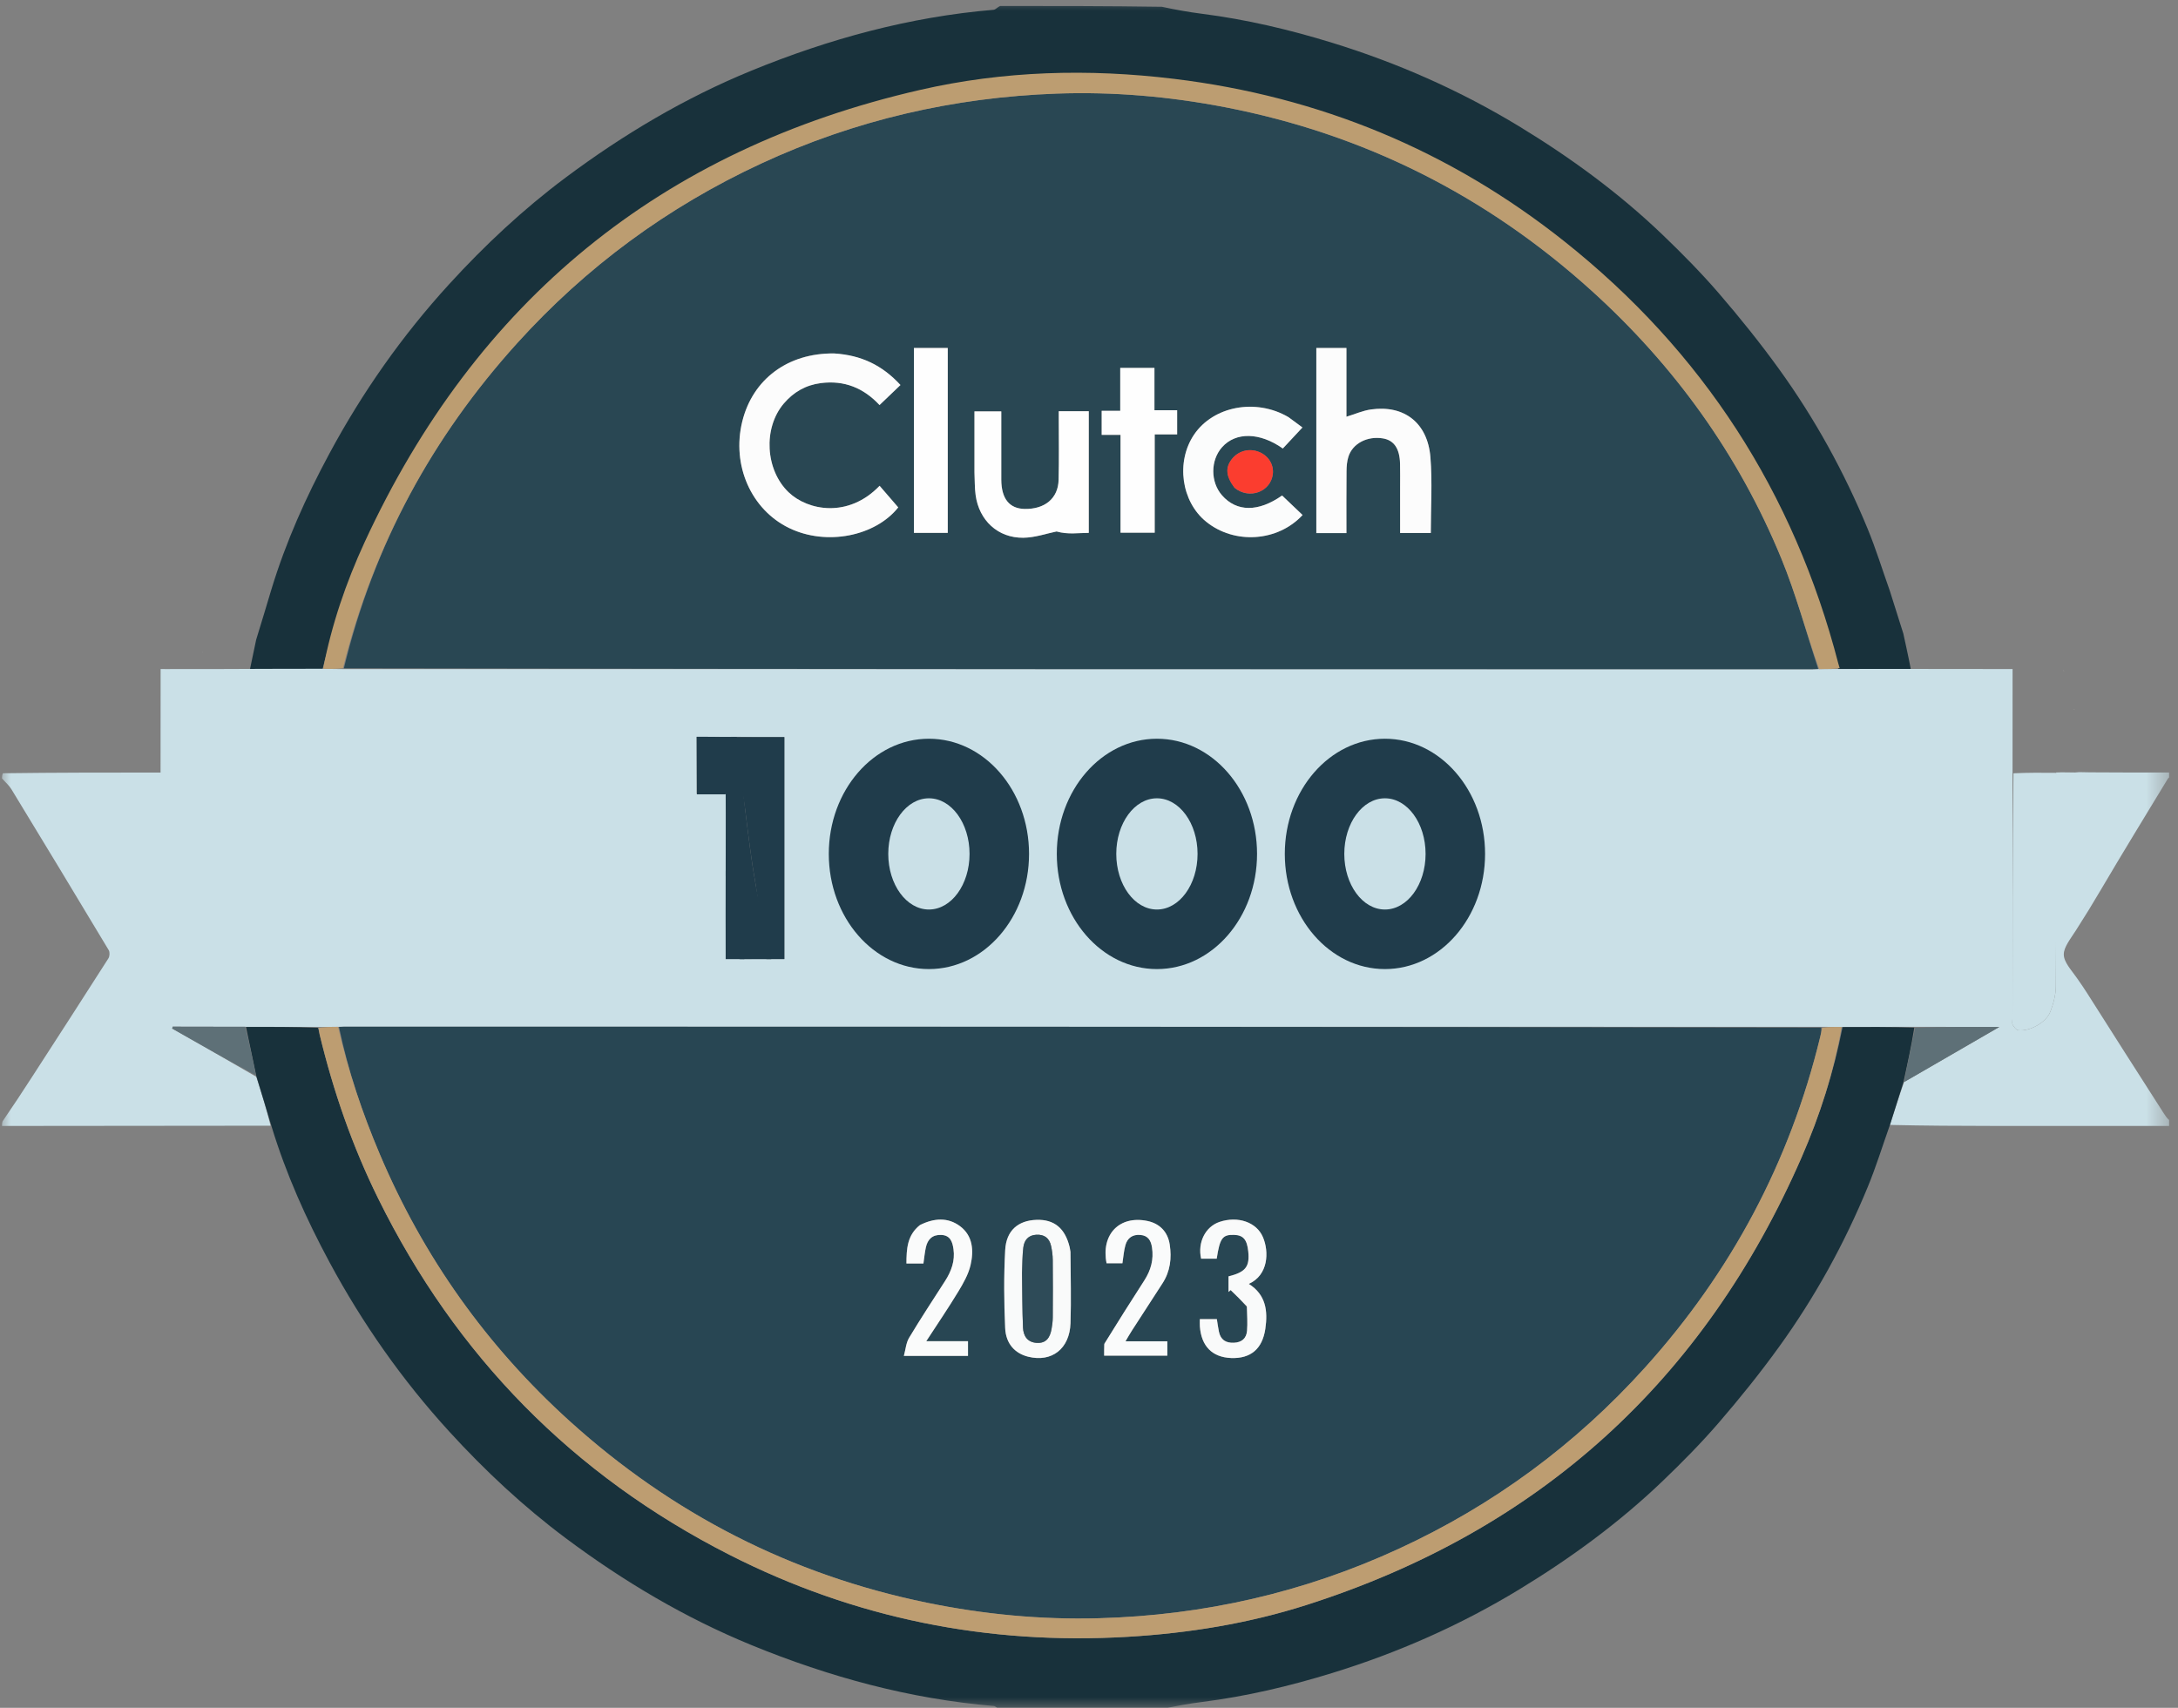
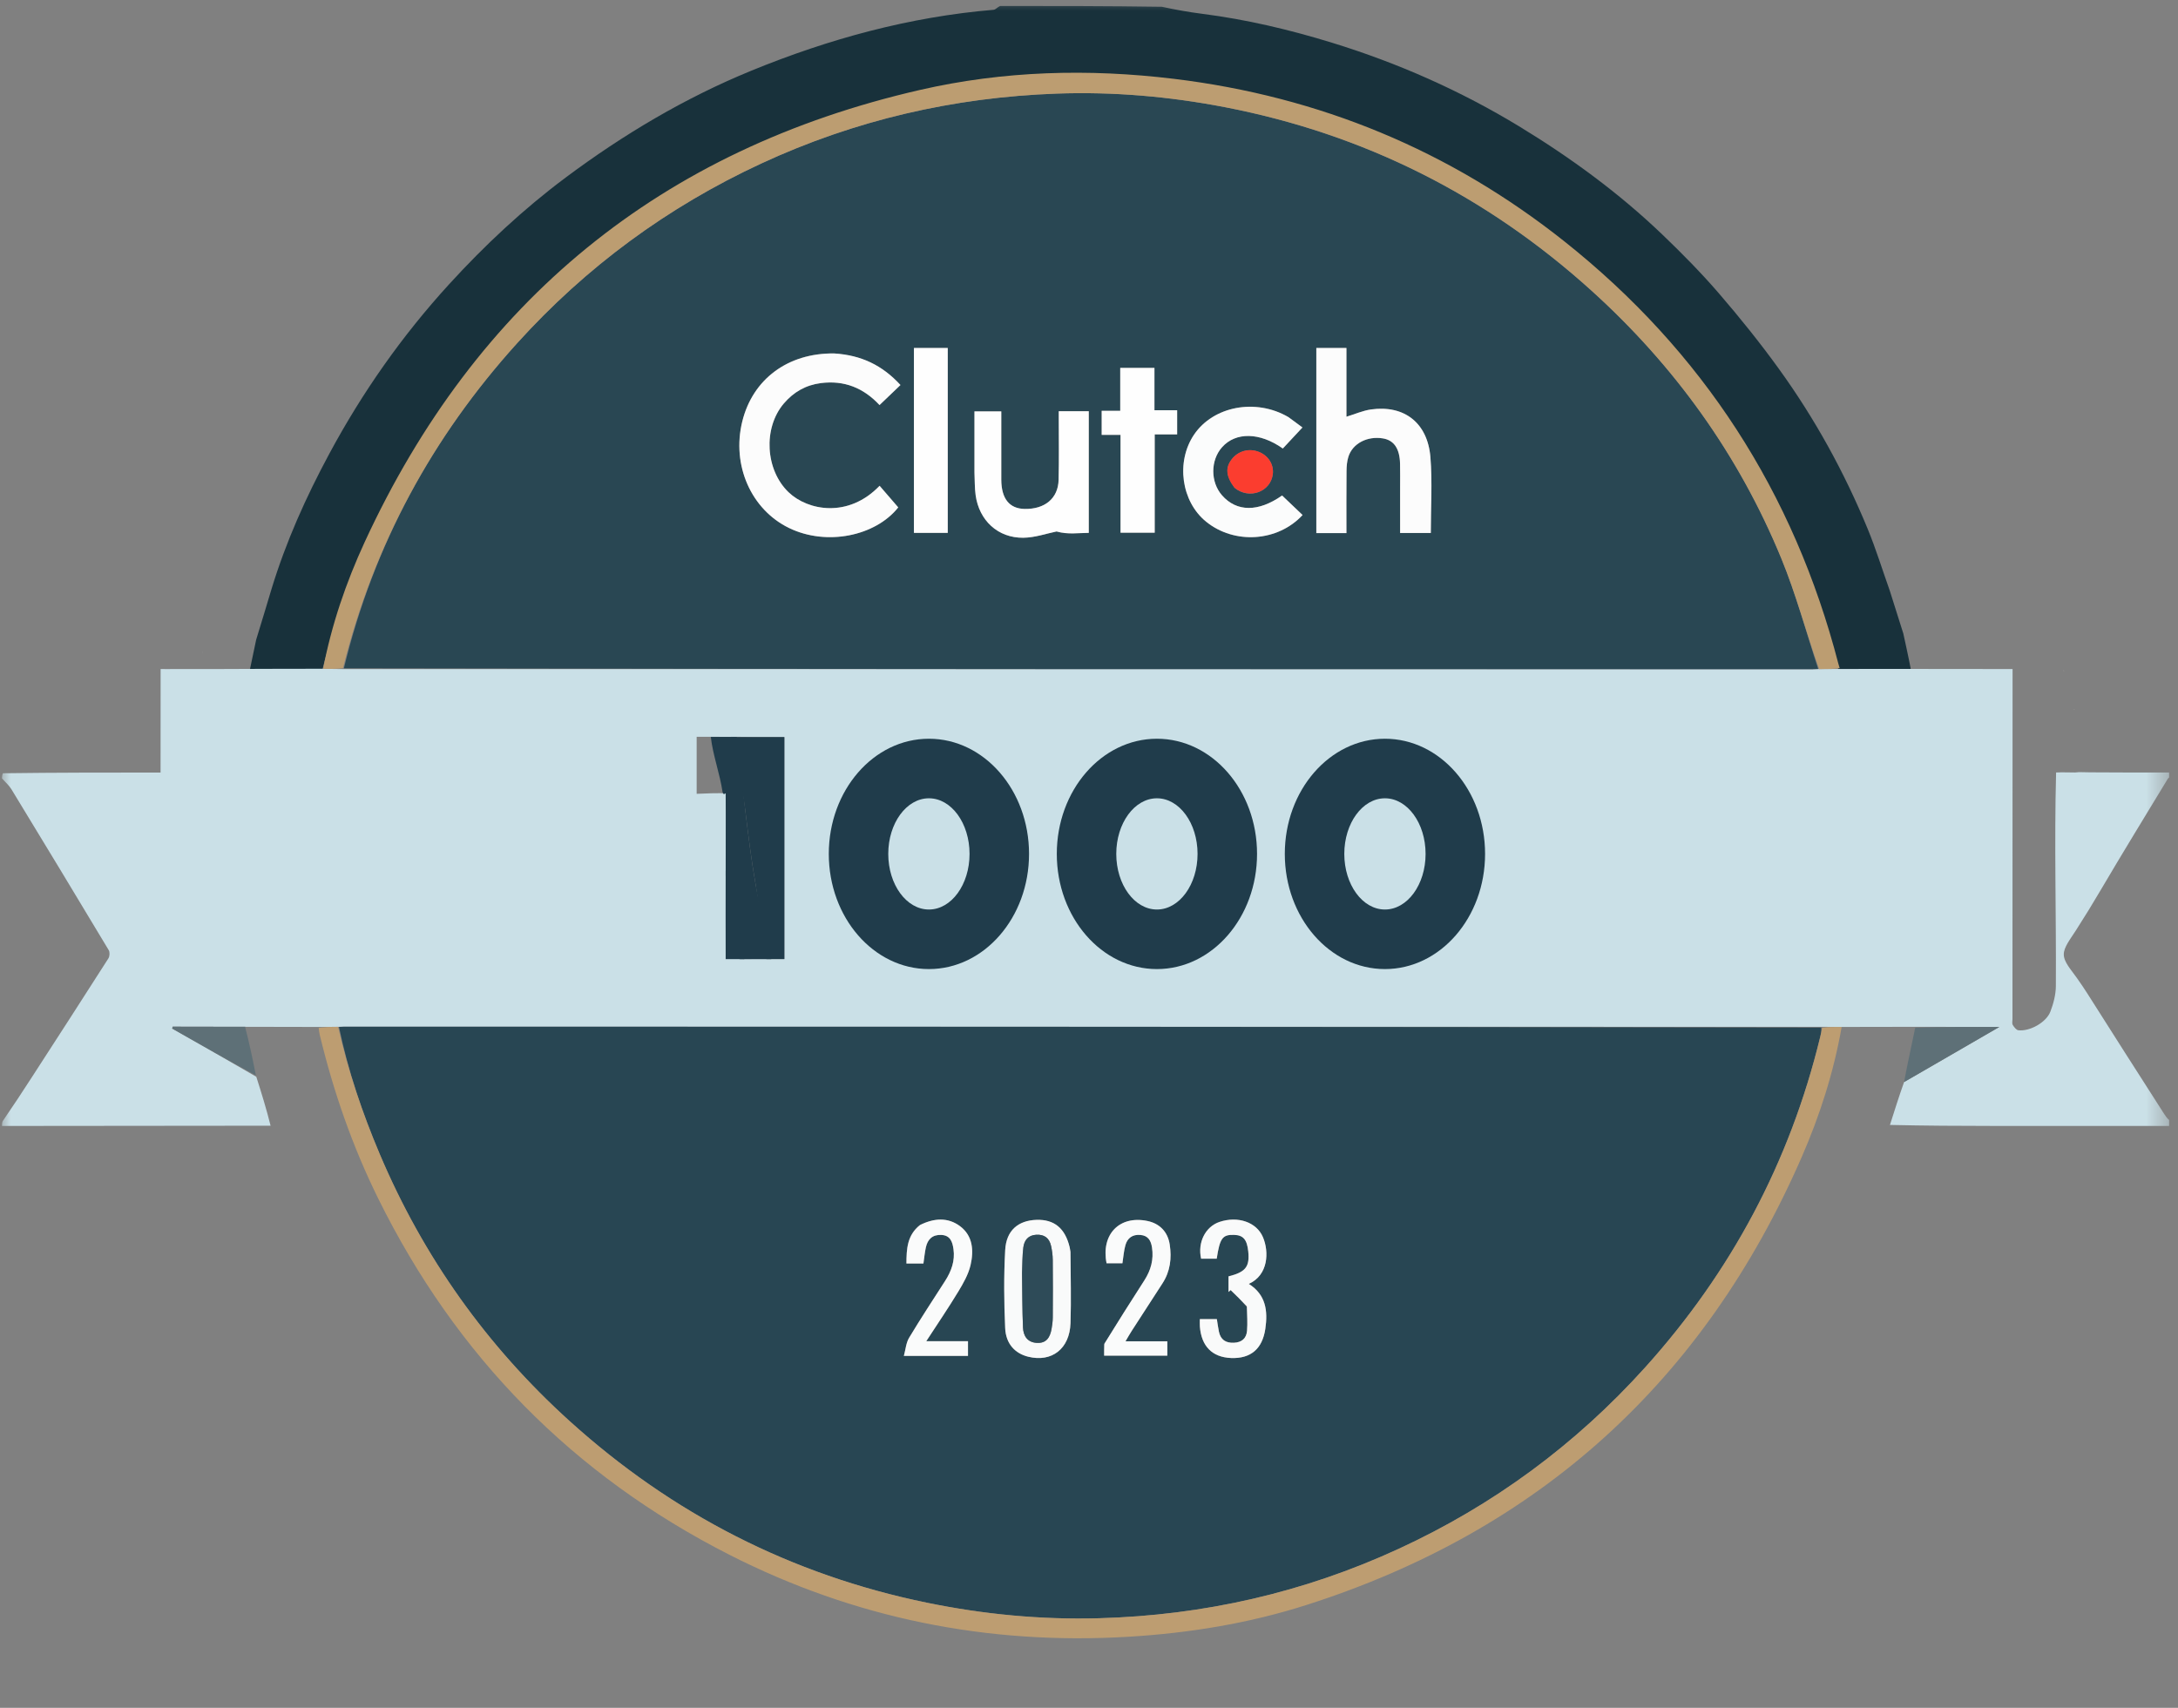
<svg xmlns="http://www.w3.org/2000/svg" width="102" height="80" viewBox="0 0 102 80" fill="none">
  <rect x="0" y="0" width="102" height="80" fill="#808080" stroke="none" />
  <g clip-path="url(#clip0_397_1073)">
    <mask id="mask0_397_1073" style="mask-type:luminance" maskUnits="userSpaceOnUse" x="0" y="0" width="102" height="80">
      <path d="M101.583 0H0V80H101.583V0Z" fill="white" />
    </mask>
    <g mask="url(#mask0_397_1073)">
      <path d="M46.836 0.279C46.707 0.341 46.624 0.45 46.534 0.458C42.597 0.79 38.832 1.818 35.19 3.31C32.068 4.588 29.186 6.304 26.486 8.321C24.503 9.802 22.698 11.492 21.033 13.315C18.835 15.721 16.971 18.374 15.424 21.251C14.332 23.279 13.393 25.367 12.711 27.608C12.477 28.398 12.246 29.15 11.996 29.969C11.823 30.78 11.669 31.524 11.514 32.268C12.62 32.269 13.726 32.271 14.877 32.228C14.936 32.092 14.943 31.999 14.964 31.909C15.605 29.253 16.493 26.686 17.704 24.233C21.348 16.848 26.829 11.267 34.154 7.54C40.014 4.559 46.249 3.309 52.815 3.699C55.667 3.869 58.469 4.323 61.187 5.192C72.07 8.672 79.794 15.682 84.368 26.163C85.222 28.122 85.873 30.156 86.285 32.26C87.391 32.265 88.495 32.271 89.645 32.234C89.505 31.353 89.32 30.514 89.135 29.674C88.929 29.018 88.722 28.363 88.504 27.676C88.153 26.689 87.854 25.716 87.469 24.779C86.373 22.116 84.991 19.605 83.305 17.273C82.424 16.054 81.478 14.877 80.496 13.738C79.669 12.78 78.776 11.874 77.862 10.998C75.822 9.042 73.553 7.383 71.141 5.916C68.388 4.243 65.465 2.952 62.392 2.005C60.397 1.39 58.368 0.91 56.293 0.646C55.665 0.567 55.042 0.453 54.412 0.317C51.898 0.279 49.389 0.279 46.836 0.279Z" fill="#18313B" />
      <path d="M0.094 52.744C0.094 52.674 0.094 52.605 0.121 52.526C0.599 51.83 1.051 51.144 1.497 50.453C2.694 48.603 3.891 46.752 5.076 44.895C5.138 44.799 5.149 44.604 5.093 44.51C3.583 41.993 2.064 39.482 0.537 36.975C0.422 36.785 0.243 36.634 0.094 36.465C0.094 36.395 0.094 36.325 0.137 36.222C2.616 36.189 5.051 36.189 7.519 36.189C7.519 34.563 7.522 32.876 7.522 31.339C7.801 31.339 7.847 31.349 8.172 31.339C8.358 31.339 8.634 31.338 8.763 31.339C9.716 31.347 10.67 31.335 11.666 31.334C12.835 31.331 13.961 31.324 15.133 31.327C15.472 31.337 15.767 31.337 16.105 31.342C39.056 31.347 61.964 31.348 84.873 31.348C84.966 31.348 85.058 31.34 85.193 31.342C85.543 31.342 85.853 31.337 86.205 31.336C87.363 31.336 88.476 31.333 89.634 31.335C91.185 31.34 92.693 31.34 94.253 31.34C94.253 32.998 94.253 34.587 94.251 36.22C94.25 40.088 94.249 43.912 94.248 47.735C94.248 47.828 94.22 47.94 94.26 48.009C94.322 48.112 94.426 48.25 94.524 48.261C95.054 48.324 95.829 47.897 96.023 47.389C96.169 47.009 96.278 46.589 96.28 46.186C96.3 42.858 96.202 39.523 96.291 36.186C96.584 36.171 96.886 36.186 97.174 36.186C97.279 36.186 97.266 36.17 97.406 36.17C97.545 36.17 97.749 36.177 97.884 36.179C99.148 36.191 100.319 36.186 101.584 36.186C101.584 36.256 101.584 36.325 101.584 36.419C101.537 36.465 101.535 36.46 101.513 36.497C100.468 38.221 99.412 39.938 98.39 41.676C98.008 42.327 97.638 42.93 97.22 43.581C96.951 44 96.651 44.372 96.651 44.705C96.651 45.07 96.994 45.425 97.266 45.814C97.452 46.08 97.607 46.306 97.741 46.517C98.934 48.4 100.132 50.279 101.336 52.155C101.417 52.28 101.469 52.363 101.584 52.465C101.584 52.535 101.584 52.605 101.584 52.744C98.798 52.744 96.111 52.746 93.372 52.743C91.747 52.742 90.123 52.733 88.51 52.696C88.729 52.009 88.935 51.353 89.172 50.687C90.644 49.84 92.085 49.004 93.634 48.105C92.224 48.105 90.958 48.105 89.649 48.1C88.501 48.101 87.397 48.107 86.248 48.106C85.915 48.102 85.625 48.103 85.294 48.1C62.219 48.095 39.187 48.094 16.155 48.094C16.062 48.094 15.969 48.101 15.835 48.1C15.502 48.101 15.212 48.106 14.88 48.106C13.733 48.101 12.627 48.103 11.477 48.099C10.318 48.093 9.203 48.093 8.087 48.093C8.079 48.122 8.072 48.151 8.064 48.181C9.371 48.924 10.678 49.668 12.003 50.44C12.253 51.222 12.484 51.974 12.672 52.732C8.451 52.74 4.272 52.742 0.094 52.744ZM46.789 36.112C46.219 35.434 45.54 34.922 44.597 34.678C43.809 34.448 43.019 34.452 42.23 34.671C40.163 35.245 38.753 37.336 38.81 39.804C38.843 40.205 38.837 40.613 38.914 41.005C39.238 42.652 40.008 43.986 41.66 44.755C42.544 45.123 43.449 45.238 44.454 44.998C45.313 44.752 46.037 44.287 46.706 43.618C47.655 42.492 48.052 41.183 48.008 39.641C47.962 38.361 47.669 37.167 46.789 36.112ZM57.45 43.417C58.258 42.319 58.629 41.086 58.586 39.642C58.557 39.319 58.552 38.991 58.493 38.674C58.266 37.463 57.821 36.366 56.776 35.529C56.044 34.895 55.194 34.562 54.145 34.515C53.6 34.598 53.03 34.604 52.514 34.776C50.597 35.416 49.334 37.464 49.388 39.805C49.455 40.369 49.459 40.949 49.601 41.493C49.947 42.819 50.628 43.923 51.944 44.614C52.846 45.068 53.785 45.259 54.858 45.023C55.89 44.797 56.77 44.327 57.45 43.417ZM68.751 37.223C68.313 36.297 67.72 35.514 66.723 35.017C65.979 34.622 65.19 34.446 64.274 34.525C63.434 34.625 62.654 34.892 61.996 35.432C60.65 36.539 60.104 38.012 60.08 39.803C60.111 40.188 60.108 40.579 60.178 40.957C60.487 42.627 61.264 43.97 62.927 44.75C63.876 45.146 64.841 45.267 65.907 44.936C66.8 44.644 67.578 44.183 68.148 43.413C68.961 42.317 69.334 41.087 69.275 39.638C69.107 38.856 68.938 38.073 68.751 37.223ZM33.994 41.108C33.994 42.37 33.994 43.633 33.994 44.915C34.304 44.915 34.563 44.915 34.908 44.927C35.313 44.923 35.717 44.919 36.204 44.927C36.371 44.927 36.539 44.927 36.733 44.927C36.733 41.447 36.733 38 36.733 34.527C35.989 34.527 35.267 34.527 34.459 34.513C34.147 34.518 33.835 34.522 33.438 34.513C33.166 34.513 32.894 34.513 32.626 34.513C32.626 35.425 32.626 36.282 32.626 37.185C33.043 37.166 33.619 37.144 34.078 37.163C34.115 37.317 33.986 37.477 33.988 37.632C34.003 38.762 34.004 39.892 33.994 41.108Z" fill="#CAE0E7" />
-       <path d="M46.842 80.094C46.712 80.032 46.63 79.922 46.539 79.915C42.603 79.583 38.837 78.555 35.196 77.063C32.074 75.784 29.192 74.069 26.491 72.051C24.509 70.57 22.704 68.881 21.038 67.057C18.841 64.652 16.977 61.998 15.429 59.122C14.338 57.093 13.399 55.005 12.717 52.764C12.483 51.974 12.252 51.222 12.002 50.403C11.829 49.592 11.675 48.848 11.52 48.105C12.626 48.103 13.732 48.102 14.883 48.144C14.942 48.28 14.949 48.373 14.97 48.464C15.611 51.12 16.499 53.686 17.709 56.139C21.354 63.524 26.835 69.105 34.16 72.832C40.02 75.813 46.255 77.063 52.821 76.673C55.673 76.504 58.475 76.049 61.193 75.18C72.076 71.7 79.8 64.69 84.374 54.209C85.228 52.25 85.879 50.216 86.291 48.113C87.396 48.107 88.501 48.101 89.651 48.138C89.511 49.019 89.326 49.859 89.141 50.698C88.934 51.354 88.728 52.009 88.509 52.696C88.159 53.684 87.86 54.656 87.474 55.593C86.379 58.256 84.996 60.767 83.311 63.099C82.43 64.318 81.484 65.496 80.501 66.635C79.675 67.593 78.782 68.498 77.868 69.374C75.828 71.33 73.559 72.989 71.147 74.456C68.394 76.13 65.471 77.42 62.398 78.367C60.403 78.983 58.374 79.463 56.299 79.726C55.671 79.806 55.048 79.919 54.417 80.056C51.904 80.094 49.395 80.094 46.842 80.094Z" fill="#18313B" />
      <path d="M15.876 48.105C15.969 48.101 16.061 48.094 16.154 48.094C39.186 48.094 62.219 48.094 85.293 48.136C85.304 48.313 85.274 48.449 85.241 48.584C83.821 54.435 81.068 59.588 77.049 64.05C73.787 67.671 69.934 70.51 65.504 72.552C61.051 74.605 56.368 75.668 51.474 75.804C48.761 75.879 46.074 75.623 43.413 75.078C37.056 73.773 31.477 70.912 26.672 66.564C22.797 63.057 19.826 58.882 17.782 54.058C16.967 52.132 16.3 50.157 15.876 48.105ZM50.129 58.604C50.118 58.543 50.108 58.482 50.094 58.422C49.881 57.536 49.371 57.116 48.543 57.142C47.686 57.169 47.125 57.636 47.075 58.555C47.008 59.771 47.019 60.996 47.074 62.213C47.107 62.954 47.541 63.403 48.155 63.554C49.255 63.826 50.094 63.184 50.134 61.982C50.17 60.885 50.139 59.786 50.129 58.604ZM58.402 61.231C58.404 61.6 58.429 61.971 58.4 62.338C58.372 62.692 58.155 62.884 57.784 62.899C57.401 62.914 57.162 62.755 57.084 62.377C57.044 62.184 57.019 61.988 56.988 61.791C56.723 61.791 56.467 61.791 56.191 61.791C56.191 61.922 56.184 62.028 56.192 62.133C56.261 63.062 56.771 63.578 57.651 63.614C58.574 63.651 59.12 63.186 59.258 62.246C59.381 61.41 59.288 60.65 58.483 60.142C59.402 59.73 59.439 58.639 59.145 57.95C58.844 57.247 57.969 56.95 57.111 57.239C56.448 57.462 56.077 58.203 56.25 58.962C56.495 58.962 56.739 58.962 56.981 58.962C57.129 57.995 57.249 57.831 57.792 57.846C58.224 57.858 58.401 58.064 58.458 58.622C58.531 59.338 58.334 59.591 57.534 59.79C57.534 60.03 57.534 60.275 57.534 60.519C57.567 60.49 57.6 60.461 57.634 60.432C57.883 60.673 58.132 60.914 58.402 61.231ZM43.058 57.401C42.484 57.863 42.452 58.501 42.449 59.185C42.742 59.185 42.996 59.185 43.246 59.185C43.286 58.914 43.307 58.667 43.361 58.427C43.445 58.051 43.668 57.831 44.079 57.848C44.509 57.865 44.605 58.177 44.653 58.511C44.732 59.06 44.552 59.547 44.26 60.003C43.694 60.888 43.115 61.766 42.574 62.667C42.432 62.903 42.412 63.213 42.329 63.515C43.41 63.515 44.364 63.515 45.333 63.515C45.333 63.286 45.333 63.08 45.333 62.827C44.694 62.827 44.084 62.827 43.378 62.827C43.913 62.003 44.414 61.268 44.874 60.508C45.112 60.116 45.352 59.697 45.453 59.258C45.607 58.593 45.567 57.89 44.959 57.437C44.391 57.016 43.745 57.055 43.058 57.401ZM51.709 62.986C51.709 63.154 51.709 63.323 51.709 63.505C52.71 63.505 53.69 63.505 54.668 63.505C54.668 63.277 54.668 63.079 54.668 62.83C54.027 62.83 53.403 62.83 52.71 62.83C52.834 62.621 52.914 62.476 53.004 62.337C53.481 61.597 53.958 60.858 54.439 60.12C54.806 59.558 54.879 58.939 54.78 58.294C54.69 57.701 54.308 57.313 53.736 57.194C52.426 56.922 51.554 57.822 51.823 59.176C52.075 59.176 52.326 59.176 52.565 59.176C52.614 58.866 52.631 58.585 52.707 58.321C52.803 57.987 53.042 57.818 53.407 57.848C53.772 57.879 53.901 58.117 53.95 58.434C54.037 58.996 53.899 59.502 53.592 59.977C52.964 60.951 52.346 61.931 51.709 62.986Z" fill="#284653" />
      <path d="M85.151 31.337C85.058 31.341 84.966 31.348 84.873 31.348C61.964 31.348 39.055 31.348 16.105 31.306C17.5 25.515 20.253 20.467 24.212 16.084C27.447 12.504 31.265 9.695 35.645 7.662C40.035 5.625 44.657 4.559 49.483 4.385C52.133 4.29 54.763 4.518 57.367 5.021C63.885 6.28 69.604 9.161 74.523 13.606C78.413 17.121 81.423 21.296 83.421 26.155C84.112 27.835 84.58 29.607 85.151 31.337ZM39.035 16.557C36.9 16.53 35.248 17.762 34.762 19.747C34.26 21.792 35.176 23.872 36.958 24.736C38.709 25.585 40.996 25.116 42.067 23.769C41.769 23.424 41.481 23.09 41.193 22.756C39.734 24.28 37.835 23.924 36.932 23.059C35.844 22.018 35.728 20.059 36.705 18.906C37.163 18.365 37.737 18.036 38.446 17.945C39.535 17.806 40.44 18.168 41.191 18.975C41.535 18.645 41.854 18.34 42.171 18.036C41.314 17.106 40.335 16.639 39.035 16.557ZM63.056 19.003C63.056 18.109 63.056 17.215 63.056 16.3C62.561 16.3 62.106 16.3 61.647 16.3C61.647 19.204 61.647 22.089 61.647 24.972C62.13 24.972 62.573 24.972 63.056 24.972C63.056 23.99 63.051 23.033 63.06 22.076C63.062 21.847 63.08 21.608 63.149 21.392C63.348 20.77 64.038 20.417 64.765 20.536C65.282 20.622 65.551 21.011 65.568 21.719C65.576 22.09 65.57 22.462 65.57 22.834C65.571 23.541 65.571 24.247 65.571 24.967C66.084 24.967 66.538 24.967 67.008 24.967C67.008 23.762 67.084 22.582 66.989 21.415C66.858 19.805 65.76 18.963 64.209 19.18C63.825 19.234 63.456 19.4 63.056 19.522C63.056 19.366 63.056 19.228 63.056 19.003ZM45.636 22.173C45.653 22.513 45.645 22.857 45.691 23.193C45.853 24.38 46.733 25.203 47.925 25.19C48.475 25.184 49.023 24.988 49.481 24.896C50.02 25.05 50.51 24.961 50.99 24.963C50.99 23.025 50.99 21.145 50.99 19.262C50.51 19.262 50.068 19.262 49.585 19.262C49.585 19.372 49.585 19.46 49.585 19.55C49.584 20.526 49.601 21.502 49.577 22.478C49.556 23.345 48.933 23.859 47.983 23.841C47.269 23.827 46.897 23.359 46.892 22.469C46.892 22.376 46.892 22.283 46.892 22.19C46.892 21.218 46.892 20.247 46.892 19.271C46.454 19.271 46.062 19.271 45.636 19.271C45.636 20.228 45.636 21.156 45.636 22.173ZM60.311 19.526C58.811 18.646 56.82 19.025 55.92 20.361C55.062 21.634 55.32 23.494 56.486 24.438C57.814 25.514 59.842 25.38 61.002 24.125C60.681 23.819 60.359 23.513 60.043 23.212C58.929 23.994 57.917 23.985 57.232 23.206C56.684 22.582 56.684 21.565 57.232 20.948C57.87 20.231 58.996 20.244 60.078 21.009C60.375 20.691 60.678 20.366 60.996 20.024C60.791 19.869 60.582 19.712 60.311 19.526ZM52.463 17.912C52.463 18.342 52.463 18.772 52.463 19.245C52.147 19.245 51.876 19.245 51.595 19.245C51.595 19.637 51.595 19.983 51.595 20.372C51.897 20.372 52.167 20.372 52.477 20.372C52.477 21.924 52.477 23.434 52.477 24.954C53.022 24.954 53.526 24.954 54.077 24.954C54.077 23.416 54.077 21.904 54.077 20.349C54.457 20.349 54.79 20.349 55.128 20.349C55.128 19.957 55.128 19.609 55.128 19.218C54.768 19.218 54.435 19.218 54.065 19.218C54.065 18.532 54.065 17.888 54.065 17.235C53.51 17.235 52.996 17.235 52.463 17.235C52.463 17.452 52.463 17.636 52.463 17.912ZM44.385 23.395C44.385 21.032 44.385 18.668 44.385 16.302C43.826 16.302 43.322 16.302 42.802 16.302C42.802 19.198 42.802 22.071 42.802 24.962C43.338 24.962 43.852 24.962 44.385 24.962C44.385 24.448 44.385 23.968 44.385 23.395ZM57.83 22.863C58.519 23.419 59.513 23.03 59.609 22.206C59.66 21.765 59.405 21.356 58.978 21.177C58.513 20.982 57.995 21.115 57.688 21.509C57.38 21.905 57.407 22.303 57.83 22.863Z" fill="#294753" />
      <path d="M15.834 48.1C16.301 50.157 16.967 52.133 17.783 54.058C19.826 58.882 22.797 63.057 26.672 66.564C31.477 70.912 37.056 73.773 43.414 75.078C46.074 75.624 48.761 75.88 51.475 75.804C56.368 75.669 61.052 74.605 65.504 72.552C69.934 70.51 73.787 67.671 77.049 64.05C81.068 59.588 83.821 54.436 85.242 48.584C85.274 48.449 85.304 48.313 85.335 48.141C85.625 48.103 85.914 48.102 86.248 48.106C85.879 50.216 85.229 52.25 84.374 54.209C79.8 64.69 72.077 71.7 61.193 75.18C58.475 76.049 55.674 76.504 52.822 76.673C46.255 77.063 40.02 75.812 34.161 72.832C26.835 69.105 21.355 63.524 17.71 56.139C16.499 53.686 15.611 51.12 14.971 48.463C14.949 48.373 14.942 48.28 14.925 48.15C15.211 48.107 15.502 48.101 15.834 48.1Z" fill="#BD9D71" />
      <path d="M85.192 31.342C84.58 29.607 84.112 27.835 83.421 26.155C81.423 21.296 78.413 17.12 74.523 13.605C69.604 9.16 63.884 6.279 57.367 5.02C54.763 4.517 52.133 4.29 49.483 4.385C44.657 4.558 40.035 5.625 35.645 7.662C31.265 9.694 27.447 12.504 24.212 16.084C20.253 20.466 17.5 25.515 16.062 31.3C15.767 31.337 15.472 31.337 15.132 31.327C15.528 29.267 16.203 27.29 17.078 25.393C22.295 14.088 30.961 6.994 43.083 4.213C47 3.314 50.982 3.208 54.979 3.693C61.79 4.519 67.903 7.047 73.269 11.312C79.742 16.458 84.013 23.068 86.094 31.089C86.109 31.149 86.131 31.207 86.156 31.299C85.852 31.337 85.543 31.342 85.192 31.342Z" fill="#BC9D71" />
-       <path d="M96.292 36.202C96.292 39.53 96.3 42.858 96.279 46.186C96.277 46.589 96.169 47.01 96.023 47.389C95.829 47.897 95.053 48.324 94.524 48.261C94.425 48.25 94.321 48.113 94.26 48.009C94.219 47.94 94.248 47.828 94.248 47.735C94.249 43.912 94.249 40.088 94.294 36.224C94.99 36.19 95.641 36.196 96.292 36.202Z" fill="#CAE0E7" />
      <path d="M34.31 34.527C35.033 34.527 35.989 34.527 36.733 34.527C36.733 38 36.733 41.448 36.733 44.927C36.539 44.927 36.121 44.927 35.889 44.927C35.598 43.746 35.588 42.571 35.386 41.423C35.184 40.276 35.043 39.117 34.903 37.96C34.765 36.818 34.429 35.672 34.31 34.527Z" fill="#203C4B" />
      <path d="M34.501 34.52C34.661 35.672 34.765 36.818 34.903 37.96C35.043 39.117 35.183 40.276 35.385 41.423C35.587 42.571 35.87 43.755 36.121 44.93C35.61 44.93 35.099 44.93 34.635 44.93C34.437 43.931 34.526 42.926 34.347 41.975C34.286 41.648 34.101 41.341 33.985 41.023C33.979 39.894 33.999 38.339 33.985 37.209C33.983 37.054 33.92 37.324 33.842 37.116C33.708 36.218 33.382 35.366 33.289 34.52C33.601 34.516 34.147 34.518 34.501 34.52Z" fill="#203C4B" />
      <path d="M89.172 50.687C89.326 49.858 89.511 49.019 89.694 48.142C90.957 48.105 92.223 48.105 93.633 48.105C92.085 49.004 90.643 49.84 89.172 50.687Z" fill="#5E7077" />
      <path d="M11.477 48.099C11.675 48.848 11.829 49.592 11.984 50.374C10.677 49.668 9.371 48.924 8.064 48.181C8.071 48.151 8.079 48.122 8.087 48.093C9.202 48.093 10.318 48.093 11.477 48.099Z" fill="#5E7077" />
-       <path d="M33.48 34.52C33.615 35.372 33.889 36.329 33.985 37.209C33.613 37.209 33.056 37.209 32.638 37.209C32.638 36.306 32.626 35.426 32.626 34.513C32.893 34.513 33.165 34.513 33.48 34.52Z" fill="#203C4B" />
      <path d="M33.985 40.791C34.109 41.065 34.341 41.626 34.403 41.953C34.581 42.905 34.702 43.937 34.858 44.93C34.579 44.93 34.295 44.93 33.985 44.93C33.985 43.649 33.977 42.097 33.985 40.791Z" fill="#203C4B" />
      <path d="M97.195 31.011C97.19 31.012 97.207 31.003 97.207 31.003C97.207 31.003 97.187 31.013 97.197 31.014C97.206 31.016 97.199 31.011 97.195 31.011Z" fill="#F2F2F2" />
      <path d="M50.133 58.646C50.139 59.786 50.17 60.885 50.134 61.982C50.094 63.184 49.255 63.826 48.155 63.554C47.541 63.403 47.107 62.954 47.074 62.213C47.02 60.996 47.008 59.772 47.075 58.556C47.125 57.636 47.686 57.17 48.543 57.142C49.372 57.116 49.881 57.536 50.094 58.422C50.108 58.482 50.118 58.544 50.133 58.646ZM47.864 59.68C47.877 60.516 47.873 61.352 47.909 62.187C47.926 62.569 48.103 62.876 48.549 62.905C49.006 62.934 49.175 62.644 49.245 62.259C49.279 62.077 49.302 61.891 49.303 61.707C49.309 60.809 49.311 59.91 49.302 59.012C49.3 58.797 49.27 58.58 49.225 58.37C49.146 58.001 48.916 57.817 48.528 57.84C48.15 57.862 47.968 58.099 47.925 58.431C47.876 58.813 47.882 59.203 47.864 59.68Z" fill="#F9FAFA" />
      <path d="M58.392 61.194C58.132 60.914 57.883 60.673 57.634 60.432C57.601 60.461 57.568 60.49 57.534 60.52C57.534 60.275 57.534 60.031 57.534 59.79C58.334 59.591 58.532 59.338 58.458 58.622C58.401 58.065 58.224 57.858 57.792 57.846C57.25 57.831 57.129 57.995 56.981 58.962C56.739 58.962 56.495 58.962 56.251 58.962C56.078 58.204 56.449 57.462 57.112 57.239C57.97 56.951 58.845 57.247 59.145 57.95C59.439 58.639 59.403 59.73 58.484 60.142C59.288 60.65 59.381 61.411 59.258 62.247C59.12 63.186 58.574 63.651 57.651 63.614C56.771 63.578 56.261 63.062 56.192 62.134C56.184 62.029 56.191 61.923 56.191 61.792C56.467 61.792 56.723 61.792 56.988 61.792C57.02 61.989 57.044 62.184 57.084 62.377C57.162 62.756 57.401 62.915 57.784 62.899C58.155 62.884 58.372 62.693 58.401 62.338C58.43 61.972 58.404 61.601 58.392 61.194Z" fill="#F9FAFA" />
      <path d="M43.088 57.383C43.745 57.055 44.392 57.016 44.959 57.438C45.567 57.89 45.607 58.593 45.454 59.258C45.353 59.697 45.112 60.116 44.875 60.508C44.415 61.269 43.913 62.004 43.378 62.827C44.085 62.827 44.694 62.827 45.333 62.827C45.333 63.08 45.333 63.287 45.333 63.515C44.365 63.515 43.411 63.515 42.33 63.515C42.413 63.214 42.432 62.904 42.575 62.667C43.115 61.766 43.694 60.888 44.261 60.004C44.553 59.548 44.733 59.06 44.653 58.511C44.605 58.178 44.509 57.866 44.08 57.848C43.669 57.831 43.445 58.051 43.361 58.427C43.308 58.667 43.286 58.914 43.246 59.186C42.996 59.186 42.743 59.186 42.45 59.186C42.453 58.501 42.484 57.864 43.088 57.383Z" fill="#FAFBFB" />
      <path d="M51.717 62.948C52.346 61.932 52.964 60.951 53.592 59.978C53.899 59.502 54.037 58.996 53.95 58.434C53.901 58.117 53.772 57.879 53.407 57.849C53.042 57.818 52.803 57.988 52.707 58.322C52.631 58.585 52.614 58.866 52.565 59.177C52.326 59.177 52.075 59.177 51.823 59.177C51.554 57.823 52.426 56.922 53.736 57.195C54.308 57.314 54.689 57.701 54.78 58.295C54.879 58.939 54.806 59.558 54.439 60.121C53.958 60.858 53.481 61.598 53.004 62.338C52.914 62.476 52.834 62.621 52.71 62.831C53.403 62.831 54.027 62.831 54.668 62.831C54.668 63.08 54.668 63.277 54.668 63.505C53.69 63.505 52.71 63.505 51.709 63.505C51.709 63.323 51.709 63.155 51.717 62.948Z" fill="#FAFBFB" />
      <path d="M39.078 16.557C40.335 16.638 41.313 17.105 42.171 18.035C41.853 18.34 41.534 18.645 41.19 18.974C40.44 18.167 39.534 17.806 38.445 17.945C37.736 18.036 37.163 18.365 36.704 18.905C35.727 20.059 35.844 22.017 36.931 23.059C37.834 23.924 39.733 24.28 41.193 22.756C41.48 23.089 41.769 23.423 42.066 23.768C40.996 25.116 38.709 25.585 36.957 24.735C35.175 23.871 34.26 21.791 34.761 19.747C35.248 17.762 36.899 16.529 39.078 16.557Z" fill="#FCFCFC" />
      <path d="M63.056 19.046C63.056 19.228 63.056 19.366 63.056 19.521C63.455 19.4 63.824 19.234 64.209 19.18C65.759 18.962 66.858 19.805 66.989 21.415C67.084 22.581 67.007 23.762 67.007 24.966C66.538 24.966 66.083 24.966 65.57 24.966C65.57 24.247 65.57 23.54 65.57 22.834C65.57 22.462 65.576 22.09 65.567 21.718C65.55 21.011 65.282 20.621 64.764 20.536C64.037 20.416 63.347 20.769 63.149 21.392C63.08 21.608 63.062 21.847 63.06 22.076C63.05 23.033 63.056 23.99 63.056 24.972C62.572 24.972 62.129 24.972 61.646 24.972C61.646 22.089 61.646 19.204 61.646 16.3C62.105 16.3 62.561 16.3 63.056 16.3C63.056 17.215 63.056 18.109 63.056 19.046Z" fill="#FCFCFC" />
      <path d="M45.636 22.128C45.636 21.155 45.636 20.228 45.636 19.271C46.062 19.271 46.453 19.271 46.892 19.271C46.892 20.247 46.892 21.218 46.892 22.19C46.892 22.283 46.891 22.376 46.892 22.469C46.896 23.358 47.269 23.826 47.983 23.84C48.932 23.859 49.556 23.345 49.577 22.477C49.601 21.502 49.584 20.525 49.584 19.549C49.585 19.46 49.584 19.371 49.584 19.262C50.067 19.262 50.51 19.262 50.989 19.262C50.989 21.145 50.989 23.025 50.989 24.962C50.51 24.961 50.019 25.049 49.481 24.896C49.023 24.988 48.474 25.184 47.924 25.19C46.732 25.203 45.853 24.379 45.69 23.192C45.644 22.856 45.652 22.513 45.636 22.128Z" fill="#FEFEFE" />
      <path d="M60.342 19.54C60.581 19.712 60.79 19.869 60.996 20.024C60.677 20.365 60.374 20.69 60.077 21.009C58.995 20.244 57.87 20.231 57.232 20.948C56.683 21.564 56.683 22.582 57.232 23.206C57.916 23.984 58.929 23.994 60.043 23.211C60.359 23.512 60.681 23.819 61.002 24.125C59.842 25.38 57.813 25.513 56.486 24.438C55.32 23.494 55.062 21.633 55.919 20.361C56.82 19.025 58.811 18.646 60.342 19.54Z" fill="#FBFCFC" />
      <path d="M52.463 17.866C52.463 17.636 52.463 17.452 52.463 17.235C52.996 17.235 53.51 17.235 54.065 17.235C54.065 17.888 54.065 18.532 54.065 19.218C54.435 19.218 54.768 19.218 55.128 19.218C55.128 19.609 55.128 19.956 55.128 20.349C54.79 20.349 54.457 20.349 54.077 20.349C54.077 21.904 54.077 23.416 54.077 24.953C53.526 24.953 53.022 24.953 52.477 24.953C52.477 23.434 52.477 21.924 52.477 20.371C52.167 20.371 51.897 20.371 51.594 20.371C51.594 19.983 51.594 19.637 51.594 19.245C51.876 19.245 52.147 19.245 52.463 19.245C52.463 18.771 52.463 18.342 52.463 17.866Z" fill="#FEFEFE" />
      <path d="M44.385 23.442C44.385 23.968 44.385 24.447 44.385 24.961C43.851 24.961 43.338 24.961 42.801 24.961C42.801 22.071 42.801 19.197 42.801 16.301C43.322 16.301 43.825 16.301 44.385 16.301C44.385 18.668 44.385 21.032 44.385 23.442Z" fill="#FEFEFE" />
      <path d="M57.804 22.839C57.407 22.303 57.38 21.905 57.688 21.509C57.995 21.114 58.513 20.981 58.978 21.176C59.405 21.355 59.66 21.765 59.609 22.205C59.513 23.03 58.519 23.419 57.804 22.839Z" fill="#FB3D2F" />
      <path d="M96.662 31.444C96.645 31.398 96.627 31.353 96.634 31.369C96.628 31.337 96.634 31.372 96.649 31.427C96.659 31.447 96.661 31.444 96.662 31.444Z" fill="#F2F2F2" />
-       <path d="M96.569 32.651C96.56 32.654 96.552 32.658 96.557 32.656C96.57 32.651 96.569 32.651 96.569 32.651Z" fill="#9C9C9C" />
      <path d="M9.474 30.584C9.462 30.566 9.468 30.55 9.473 30.534C9.479 30.551 9.485 30.567 9.474 30.584Z" fill="#A3A3A3" />
      <path d="M97.13 33.207C97.144 33.221 97.155 33.238 97.165 33.256C97.154 33.252 97.144 33.249 97.126 33.232C97.118 33.219 97.126 33.211 97.13 33.207Z" fill="#9C9C9C" />
      <path d="M47.864 59.635C47.882 59.203 47.876 58.813 47.925 58.431C47.968 58.099 48.15 57.862 48.528 57.84C48.916 57.818 49.146 58.002 49.225 58.37C49.27 58.58 49.3 58.797 49.302 59.012C49.311 59.91 49.309 60.809 49.303 61.708C49.302 61.892 49.279 62.078 49.245 62.259C49.175 62.644 49.006 62.935 48.549 62.905C48.103 62.876 47.926 62.569 47.909 62.187C47.873 61.352 47.876 60.516 47.864 59.635Z" fill="#2E4B58" />
      <path d="M70.663 34.325H38.164V44.93H70.663V34.325Z" fill="#CAE0E7" />
      <path d="M43.503 45.395C46.093 45.395 48.192 42.98 48.192 40C48.192 37.02 46.093 34.605 43.503 34.605C40.913 34.605 38.814 37.02 38.814 40C38.814 42.98 40.913 45.395 43.503 45.395Z" fill="#203C4B" />
      <path d="M43.503 42.605C44.554 42.605 45.406 41.439 45.406 40C45.406 38.562 44.554 37.395 43.503 37.395C42.452 37.395 41.599 38.562 41.599 40C41.599 41.439 42.452 42.605 43.503 42.605Z" fill="#CAE0E7" />
      <path d="M54.181 45.395C56.77 45.395 58.87 42.98 58.87 40C58.87 37.02 56.77 34.605 54.181 34.605C51.591 34.605 49.492 37.02 49.492 40C49.492 42.98 51.591 45.395 54.181 45.395Z" fill="#203C4B" />
      <path d="M54.181 42.605C55.232 42.605 56.084 41.439 56.084 40C56.084 38.562 55.232 37.395 54.181 37.395C53.13 37.395 52.277 38.562 52.277 40C52.277 41.439 53.13 42.605 54.181 42.605Z" fill="#CAE0E7" />
      <path d="M64.859 45.395C67.449 45.395 69.549 42.98 69.549 40C69.549 37.02 67.449 34.605 64.859 34.605C62.27 34.605 60.17 37.02 60.17 40C60.17 42.98 62.27 45.395 64.859 45.395Z" fill="#203C4B" />
      <path d="M64.859 42.605C65.911 42.605 66.763 41.439 66.763 40C66.763 38.562 65.911 37.395 64.859 37.395C63.808 37.395 62.956 38.562 62.956 40C62.956 41.439 63.808 42.605 64.859 42.605Z" fill="#CAE0E7" />
    </g>
  </g>
  <defs>
    <clipPath id="clip0_397_1073">
      <rect width="102" height="80" fill="white" />
    </clipPath>
  </defs>
</svg>